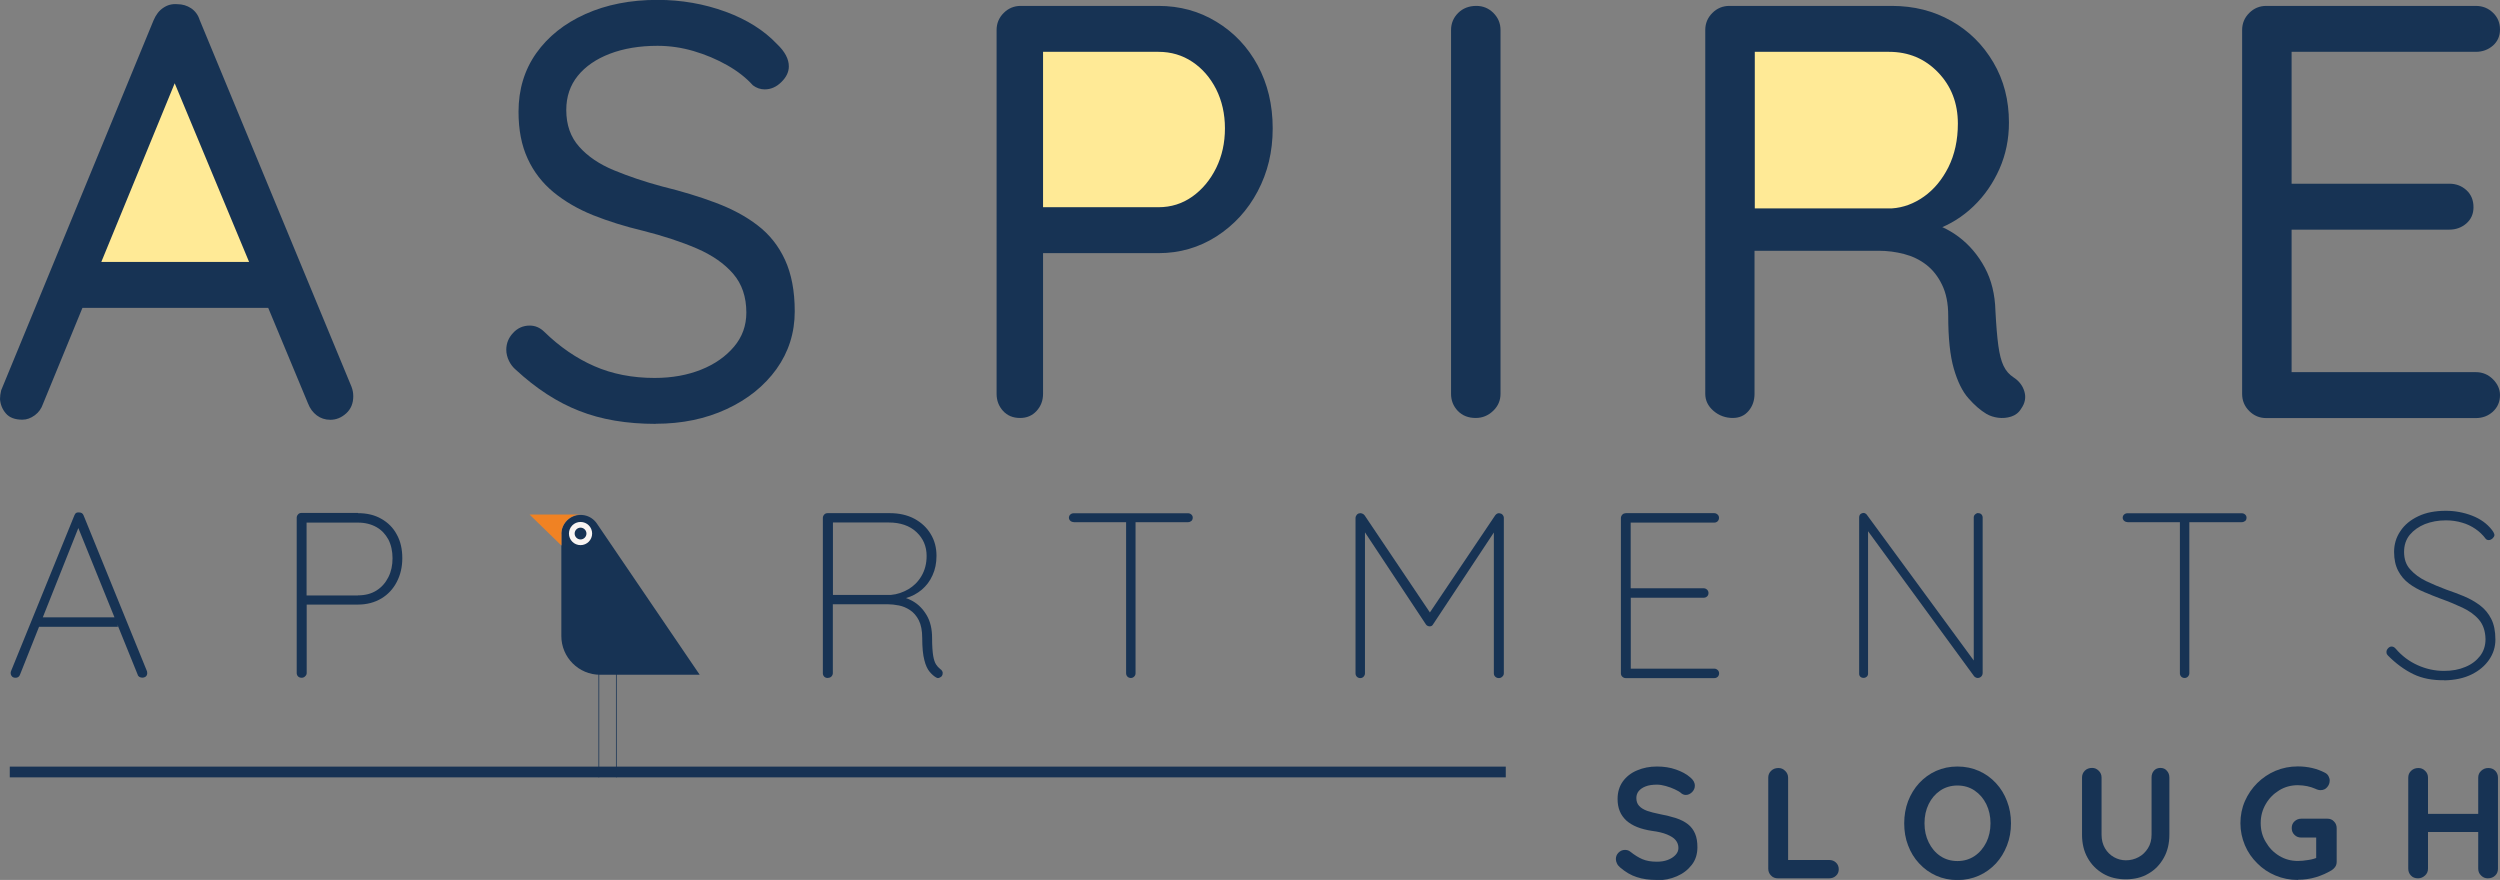
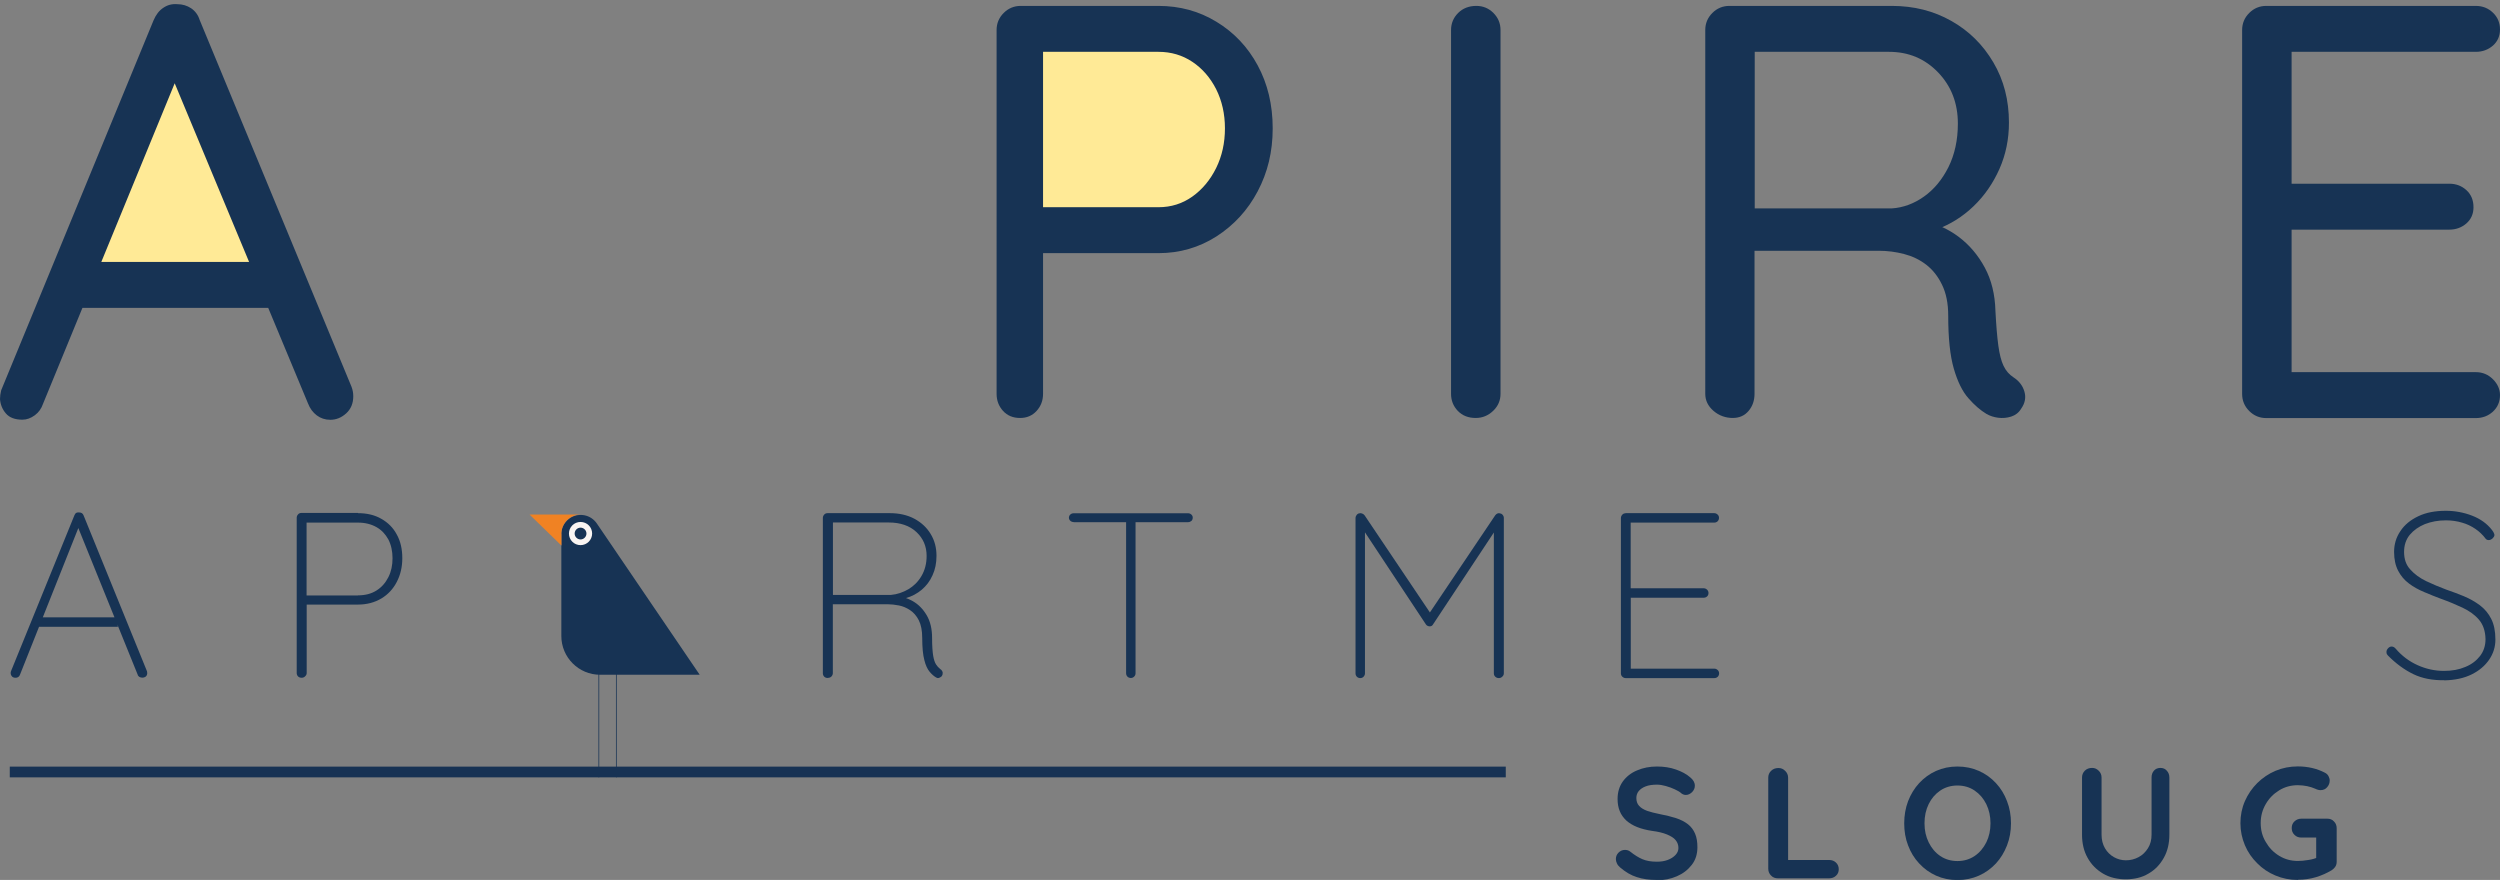
<svg xmlns="http://www.w3.org/2000/svg" id="Layer_2" viewBox="0 0 232.97 82">
  <rect x="0" y="0" width="232.97" height="82" fill="#808080" stroke="none" />
  <defs>
    <style>.cls-1{clip-path:url(#clippath);}.cls-2,.cls-3{fill:none;}.cls-2,.cls-4,.cls-5,.cls-6,.cls-7{stroke-width:0px;}.cls-3{stroke:#173254;stroke-miterlimit:10;}.cls-4{fill:#173354;}.cls-5{fill:#f08223;}.cls-6{fill:#ffea96;}.cls-7{fill:#faf5f2;}</style>
    <clipPath id="clippath">
      <rect class="cls-2" width="232.97" height="82" />
    </clipPath>
  </defs>
  <g id="Layer_1-2">
    <g class="cls-1">
      <path class="cls-6" d="m114.4,3.43h-19.14v16.27h19.14V3.43Z" />
-       <path class="cls-6" d="m182.64,3.49h-19.15v16.27h19.15V3.49Z" />
      <path class="cls-6" d="m26.34,25.13H7.24L16.39,3.49l9.95,21.64Z" />
      <path class="cls-4" d="m16.9,6.25l-12.89,31.38c-.15.44-.4.8-.77,1.07-.37.27-.75.41-1.15.41-.69,0-1.21-.19-1.54-.58-.33-.38-.51-.83-.55-1.34,0-.26.04-.53.11-.82L14.32,1.87c.22-.51.52-.9.91-1.15.38-.26.81-.37,1.29-.33.48,0,.91.13,1.29.38.38.26.65.62.8,1.1l14.15,34.18c.11.29.16.59.16.88,0,.66-.22,1.19-.66,1.59-.44.4-.93.6-1.48.6-.48,0-.9-.14-1.26-.41s-.64-.65-.82-1.12L15.63,6.2l1.26.05ZM6.75,28.69l1.87-4.28h16.29l.82,4.28H6.75Z" />
-       <path class="cls-4" d="m61.11,39.5c-2.71,0-5.08-.4-7.13-1.21-2.05-.8-4.02-2.08-5.92-3.84-.26-.22-.47-.49-.63-.82-.16-.33-.25-.68-.25-1.04,0-.59.21-1.11.63-1.56.42-.46.94-.69,1.56-.69.51,0,.97.2,1.37.6,1.43,1.39,2.97,2.45,4.64,3.18,1.66.73,3.54,1.1,5.62,1.1,1.61,0,3.05-.26,4.33-.77,1.28-.51,2.3-1.23,3.07-2.14.77-.91,1.15-1.97,1.15-3.18,0-1.46-.41-2.67-1.23-3.62-.82-.95-1.96-1.74-3.4-2.36-1.44-.62-3.12-1.17-5.02-1.65-1.68-.4-3.23-.89-4.64-1.45-1.41-.57-2.63-1.28-3.68-2.14-1.04-.86-1.85-1.9-2.41-3.13-.57-1.23-.85-2.68-.85-4.36,0-2.08.55-3.9,1.65-5.46,1.1-1.55,2.62-2.77,4.58-3.65,1.96-.88,4.2-1.32,6.72-1.32,2.23,0,4.34.37,6.34,1.1,1.99.73,3.59,1.74,4.8,3.02.73.69,1.1,1.39,1.1,2.08,0,.51-.23,1-.69,1.45-.46.46-.98.69-1.56.69-.4,0-.77-.13-1.1-.38-.62-.69-1.42-1.32-2.39-1.87-.97-.55-2.01-.99-3.13-1.32-1.12-.33-2.24-.49-3.37-.49-1.68,0-3.16.25-4.44.74-1.28.49-2.28,1.18-2.99,2.06-.71.88-1.07,1.94-1.07,3.18,0,1.39.4,2.53,1.21,3.43.8.9,1.88,1.63,3.24,2.19s2.85,1.07,4.5,1.51c1.79.44,3.45.94,4.96,1.51,1.52.57,2.83,1.27,3.92,2.11,1.1.84,1.95,1.91,2.55,3.21.6,1.3.91,2.9.91,4.8,0,2.01-.57,3.8-1.7,5.38-1.13,1.57-2.68,2.82-4.64,3.73-1.96.91-4.16,1.37-6.61,1.37Z" />
      <path class="cls-4" d="m107.96.55c1.97,0,3.78.49,5.4,1.48,1.63.99,2.91,2.34,3.84,4.06.93,1.72,1.4,3.68,1.4,5.87s-.47,4.11-1.4,5.87c-.93,1.76-2.21,3.15-3.84,4.2-1.63,1.04-3.43,1.56-5.4,1.56h-11.14l.38-.71v13.82c0,.62-.2,1.15-.6,1.59-.4.44-.91.66-1.54.66-.66,0-1.19-.22-1.59-.66-.4-.44-.6-.97-.6-1.59V2.8c0-.62.22-1.15.66-1.59.44-.44.97-.66,1.59-.66h12.84Zm0,18.76c1.17,0,2.22-.33,3.15-.99s1.67-1.55,2.22-2.66c.55-1.12.82-2.35.82-3.7s-.28-2.57-.82-3.65c-.55-1.08-1.29-1.93-2.22-2.55-.93-.62-1.98-.93-3.15-.93h-11.14l.38-.66v15.69l-.38-.55h11.14Z" />
      <path class="cls-4" d="m139.83,36.7c0,.62-.23,1.15-.69,1.59-.46.44-1,.66-1.62.66-.69,0-1.25-.22-1.67-.66-.42-.44-.63-.97-.63-1.59V2.8c0-.62.22-1.15.66-1.59.44-.44,1.01-.66,1.7-.66.62,0,1.15.22,1.59.66.44.44.66.97.66,1.59v33.9Z" />
      <path class="cls-4" d="m161.49,38.95c-.69,0-1.3-.22-1.81-.66-.51-.44-.77-.97-.77-1.59V2.8c0-.62.22-1.15.66-1.59.44-.44.97-.66,1.59-.66h15.14c2.05,0,3.9.47,5.54,1.4,1.65.93,2.95,2.22,3.92,3.87.97,1.65,1.45,3.51,1.45,5.6,0,1.54-.29,2.97-.88,4.31-.59,1.33-1.39,2.5-2.41,3.48s-2.19,1.72-3.51,2.19l-1.21-.82c1.24.26,2.36.76,3.35,1.51.99.75,1.79,1.7,2.41,2.85.62,1.15.95,2.5.99,4.03.07,1.35.16,2.43.27,3.24.11.8.27,1.44.49,1.89.22.46.53.81.93,1.07.51.33.85.77,1.01,1.32.16.55.06,1.08-.3,1.59-.22.37-.53.61-.93.74-.4.13-.81.16-1.21.11-.4-.05-.77-.17-1.1-.36-.55-.33-1.11-.81-1.67-1.45-.57-.64-1.02-1.56-1.37-2.77-.35-1.21-.52-2.85-.52-4.94,0-1.13-.19-2.09-.58-2.88-.38-.79-.88-1.41-1.48-1.87-.6-.46-1.29-.79-2.06-.99-.77-.2-1.55-.3-2.36-.3h-12.23l.66-.93v14.26c0,.62-.18,1.15-.55,1.59-.37.44-.86.66-1.48.66Zm1.37-19.53h13.44c1.06-.07,2.06-.44,2.99-1.1.93-.66,1.69-1.57,2.28-2.74.58-1.17.88-2.52.88-4.06,0-1.9-.61-3.49-1.84-4.77-1.23-1.28-2.75-1.92-4.58-1.92h-12.95l.44-1.1v16.68l-.66-.99Z" />
      <path class="cls-4" d="m211.19.55h19.53c.62,0,1.15.21,1.59.63.44.42.66.94.66,1.56s-.22,1.12-.66,1.51c-.44.38-.97.58-1.59.58h-17.66l.49-.93v13.82l-.55-.6h15.25c.62,0,1.15.2,1.59.6.44.4.66.93.66,1.59,0,.62-.22,1.12-.66,1.51-.44.38-.97.58-1.59.58h-15.08l.38-.55v14.21l-.33-.38h17.5c.62,0,1.15.22,1.59.66.44.44.66.93.66,1.48,0,.62-.22,1.13-.66,1.54-.44.4-.97.6-1.59.6h-19.53c-.62,0-1.15-.22-1.59-.66-.44-.44-.66-.97-.66-1.59V2.8c0-.62.22-1.15.66-1.59.44-.44.97-.66,1.59-.66Z" />
      <path class="cls-4" d="m7.41,48.93l-5.55,13.95c-.03.09-.08.16-.16.21-.07.05-.16.07-.24.07-.15,0-.26-.04-.33-.11-.07-.07-.12-.16-.13-.27-.02-.05,0-.13.02-.22l5.91-14.53c.05-.12.1-.19.16-.23.06-.04.15-.05.26-.05.12,0,.21.03.28.07.07.05.13.12.16.21l5.91,14.53s.02.1.02.17c0,.13-.05.24-.13.31-.09.07-.2.11-.33.11-.1,0-.19-.03-.27-.07-.08-.05-.14-.12-.16-.21l-5.72-14.13.33.17h-.02Zm-4.06,9.48l.31-.88h7.11l.22.88H3.35Z" />
      <path class="cls-4" d="m33.36,47.82c.83,0,1.56.17,2.18.53.62.35,1.11.84,1.44,1.47.35.63.51,1.36.51,2.19s-.17,1.55-.51,2.21c-.34.66-.82,1.18-1.44,1.55-.62.37-1.35.57-2.18.57h-4.87l.09-.16v6.54c0,.12-.05.22-.15.31-.09.09-.2.13-.32.13-.15,0-.26-.05-.34-.13-.08-.09-.12-.19-.12-.31v-14.48c0-.12.05-.22.13-.31.08-.09.19-.13.31-.13h5.27Zm0,7.66c.68,0,1.24-.15,1.72-.45.48-.3.84-.71,1.11-1.24.27-.53.39-1.12.39-1.77s-.13-1.25-.39-1.75c-.27-.49-.63-.88-1.11-1.15-.48-.27-1.05-.42-1.72-.42h-4.85l.06-.11v6.96l-.09-.06h4.87Z" />
      <path class="cls-4" d="m77.14,63.18c-.15,0-.26-.05-.34-.13-.08-.09-.12-.19-.12-.31v-14.48c0-.12.05-.22.13-.31s.19-.13.31-.13h5.8c.86,0,1.62.17,2.27.51.65.35,1.16.81,1.53,1.42.37.6.55,1.28.55,2.04,0,.68-.12,1.28-.37,1.82-.24.54-.58.99-1.01,1.35-.43.36-.92.62-1.48.78l-1.01-.17c.59,0,1.14.15,1.66.45.53.3.96.74,1.3,1.32s.5,1.28.5,2.12c0,.71.04,1.26.1,1.64.06.37.16.65.27.82.11.17.24.31.38.42.09.05.16.13.2.22.05.09.05.19.02.31-.03.09-.07.16-.15.21-.06.05-.14.08-.21.1-.07.02-.16,0-.24-.05-.2-.12-.4-.29-.6-.53-.2-.24-.37-.59-.49-1.08-.13-.48-.2-1.17-.2-2.07,0-.69-.11-1.23-.32-1.65-.21-.41-.48-.72-.81-.94-.33-.22-.68-.37-1.05-.44-.37-.07-.71-.11-1.02-.11h-5.33l.2-.27v6.69c0,.12-.05.22-.13.31-.09.09-.2.13-.33.13h0Zm.24-7.74h5.64c.59-.05,1.12-.24,1.63-.53.49-.29.91-.7,1.22-1.23.31-.53.48-1.15.48-1.87,0-.9-.32-1.64-.95-2.23-.63-.59-1.5-.89-2.58-.89h-5.31l.11-.16v7.13l-.22-.24h0Z" />
      <path class="cls-4" d="m100.05,48.65c-.12,0-.22-.04-.31-.12-.09-.08-.13-.18-.13-.29s.05-.22.13-.29c.09-.08.19-.12.31-.12h10.66c.12,0,.22.04.31.12.09.08.13.18.13.29,0,.13-.05.24-.13.31-.09.07-.19.11-.31.11h-10.66Zm5.33,14.53c-.13,0-.24-.05-.32-.13-.08-.09-.12-.19-.12-.31v-14.39h.88v14.39c0,.12-.04.22-.13.31-.09.09-.19.13-.31.13Z" />
      <path class="cls-4" d="m126.75,47.82c.07,0,.15.02.22.05.07.03.14.08.2.16l6.3,9.37h-.44l6.3-9.37c.12-.16.26-.23.42-.2.12.02.21.06.28.15.07.08.11.18.11.29v14.48c0,.12-.05.22-.15.31-.09.09-.2.13-.32.13-.13,0-.24-.05-.33-.13-.09-.09-.13-.19-.13-.31v-13.49h.24l-5.91,8.93c-.03.05-.07.1-.12.13-.06.03-.11.05-.18.05s-.15-.02-.21-.05c-.06-.03-.11-.07-.15-.13l-6.03-9.11h.35v13.67c0,.12-.05.22-.13.31-.09.09-.19.13-.31.13-.13,0-.24-.05-.32-.13-.08-.09-.12-.19-.12-.31v-14.48c0-.1.04-.2.11-.29.07-.09.17-.15.31-.15Z" />
      <path class="cls-4" d="m151.48,47.82h8.27c.12,0,.22.05.31.13.09.08.13.19.13.31,0,.13-.05.24-.13.32-.09.08-.19.12-.31.12h-8.01l.22-.37v6.8l-.26-.31h7.07c.12,0,.22.05.31.13.09.09.13.19.13.31,0,.13-.04.24-.13.32-.09.08-.19.12-.31.12h-7.02l.22-.24v6.96l-.09-.11h7.88c.12,0,.22.05.31.13.09.09.13.19.13.31,0,.13-.05.24-.13.32-.09.08-.19.12-.31.12h-8.27c-.12,0-.22-.05-.31-.13-.09-.09-.13-.19-.13-.31v-14.48c0-.12.05-.22.13-.31s.19-.13.31-.13Z" />
-       <path class="cls-4" d="m184.34,47.82c.13,0,.24.04.31.12.07.08.11.18.11.29v14.46c0,.16-.05.28-.15.37-.09.08-.2.12-.32.12-.05,0-.12-.02-.18-.05-.06-.03-.12-.07-.16-.13l-10.18-13.92.31-.16v13.87c0,.1-.04.19-.12.27-.08.07-.18.11-.29.11-.13,0-.24-.04-.31-.11-.07-.07-.11-.16-.11-.27v-14.55c0-.16.05-.27.13-.34.09-.06.17-.1.26-.1.05,0,.12,0,.17.04.06.03.11.06.15.12l10.14,13.82-.17.44v-14c0-.12.05-.22.13-.29.09-.08.18-.12.28-.12h0Z" />
-       <path class="cls-4" d="m198.25,48.65c-.12,0-.22-.04-.31-.12-.09-.08-.13-.18-.13-.29s.05-.22.13-.29c.09-.08.19-.12.31-.12h10.66c.12,0,.22.04.31.12.09.08.13.18.13.29,0,.13-.04.24-.13.31-.09.07-.19.11-.31.11h-10.66Zm5.33,14.53c-.13,0-.24-.05-.32-.13-.08-.09-.12-.19-.12-.31v-14.39h.88v14.39c0,.12-.05.22-.13.31-.09.09-.19.13-.31.13Z" />
      <path class="cls-4" d="m227.83,63.39c-1.14.02-2.12-.17-2.94-.57s-1.61-.97-2.37-1.74c-.03-.03-.06-.07-.09-.12-.03-.05-.04-.12-.04-.21,0-.12.05-.23.15-.34.1-.11.21-.16.33-.16.13,0,.26.06.38.2.58.68,1.27,1.19,2.05,1.54.78.35,1.6.53,2.45.53.75,0,1.41-.12,1.99-.37.59-.24,1.04-.59,1.38-1.03.34-.45.5-.97.5-1.57-.02-.75-.22-1.34-.61-1.8-.39-.46-.9-.82-1.53-1.12-.62-.29-1.28-.57-1.96-.81-.54-.2-1.08-.42-1.6-.64-.53-.22-1.01-.48-1.43-.8-.42-.31-.76-.71-1.01-1.19-.25-.48-.38-1.06-.38-1.76s.19-1.36.59-1.94c.38-.58.94-1.04,1.66-1.38.72-.35,1.58-.51,2.58-.51.83,0,1.65.15,2.43.45s1.41.75,1.87,1.35c.15.2.22.36.22.46s-.06.2-.17.31c-.11.1-.23.16-.37.16-.12,0-.21-.05-.28-.13-.26-.35-.58-.66-.95-.91-.38-.26-.79-.46-1.26-.59-.47-.14-.97-.21-1.49-.21-.71,0-1.37.12-1.96.35-.58.24-1.05.57-1.41,1-.35.43-.53.96-.53,1.59,0,.68.19,1.23.59,1.65.38.43.88.79,1.48,1.08.6.28,1.22.55,1.85.78.56.19,1.11.4,1.65.62.55.23,1.04.51,1.49.84.45.34.8.76,1.06,1.27.26.51.39,1.15.39,1.93,0,.68-.19,1.3-.58,1.87-.39.57-.93,1.03-1.64,1.38s-1.55.53-2.52.55l.03.02Z" />
      <path class="cls-4" d="m154.39,82c-.69,0-1.3-.08-1.85-.26-.55-.17-1.07-.48-1.57-.91-.13-.11-.23-.23-.29-.37-.07-.14-.1-.27-.1-.41,0-.23.08-.42.24-.59.17-.17.37-.26.61-.26.18,0,.36.05.5.17.38.3.74.53,1.11.69.37.16.82.24,1.36.24.37,0,.7-.05,1-.16.3-.11.55-.27.73-.46s.28-.41.28-.65c0-.29-.09-.54-.27-.75-.17-.21-.45-.37-.8-.52-.37-.15-.82-.26-1.38-.33-.53-.08-1-.2-1.4-.36-.4-.16-.74-.37-1.01-.61-.26-.25-.48-.54-.61-.88-.14-.34-.2-.71-.2-1.13,0-.64.17-1.18.49-1.63.33-.45.77-.8,1.33-1.03.56-.24,1.17-.36,1.85-.36.64,0,1.23.09,1.77.28.54.19.99.43,1.33.73.28.23.43.48.43.78,0,.22-.08.41-.25.59-.17.17-.37.27-.59.27-.15,0-.27-.05-.39-.13-.15-.14-.36-.27-.63-.39-.26-.12-.54-.23-.84-.31-.29-.08-.57-.13-.82-.13-.42,0-.78.05-1.06.16-.29.11-.5.26-.65.44-.15.18-.22.4-.22.65,0,.29.08.54.26.73.17.19.42.34.74.46.32.11.71.21,1.16.3.58.11,1.11.24,1.54.38.45.15.81.34,1.11.57.29.23.51.52.66.87.15.35.22.77.22,1.27,0,.64-.17,1.19-.53,1.65-.36.46-.81.81-1.39,1.06-.58.25-1.19.37-1.86.37v-.03Z" />
      <path class="cls-4" d="m170.45,80.14c.26,0,.47.08.64.24.17.16.26.37.26.62s-.08.45-.26.61c-.17.16-.38.24-.64.24h-4.77c-.26,0-.47-.08-.64-.26-.17-.17-.26-.38-.26-.64v-8.48c0-.26.09-.47.27-.64.17-.17.4-.26.68-.26.24,0,.44.08.62.26.18.17.28.38.28.64v7.92l-.32-.25h4.16,0Z" />
      <path class="cls-4" d="m187.4,76.72c0,.73-.12,1.42-.37,2.06-.25.64-.59,1.2-1.03,1.68-.45.48-.98.87-1.59,1.14-.61.27-1.28.41-2,.41s-1.39-.14-1.99-.41c-.6-.27-1.13-.65-1.58-1.14-.45-.48-.79-1.04-1.03-1.68-.25-.64-.36-1.33-.36-2.06s.12-1.42.36-2.06c.25-.64.59-1.2,1.03-1.68.45-.48.97-.87,1.58-1.14.6-.27,1.27-.41,1.99-.41s1.39.14,2,.41c.61.27,1.14.65,1.59,1.14.45.48.79,1.04,1.03,1.68.25.64.37,1.33.37,2.06Zm-1.91,0c0-.66-.13-1.25-.39-1.78-.26-.53-.63-.96-1.09-1.27-.46-.31-1-.47-1.6-.47s-1.14.16-1.6.47c-.46.31-.82.73-1.08,1.26-.26.53-.39,1.12-.39,1.79s.13,1.25.39,1.78c.26.53.62.96,1.08,1.27.46.31,1,.47,1.6.47s1.14-.16,1.6-.47c.46-.31.82-.74,1.09-1.27.26-.53.39-1.12.39-1.78Z" />
      <path class="cls-4" d="m201.31,71.56c.26,0,.46.08.61.26.16.17.24.38.24.64v5.32c0,.81-.17,1.54-.52,2.16-.35.63-.82,1.12-1.43,1.47-.6.36-1.31.53-2.11.53s-1.51-.17-2.12-.53c-.61-.36-1.09-.84-1.44-1.47-.35-.62-.52-1.34-.52-2.16v-5.32c0-.26.09-.47.26-.64.17-.17.4-.26.68-.26.23,0,.43.08.61.26.18.17.27.38.27.64v5.32c0,.49.11.91.32,1.27.21.36.49.63.84.83.35.19.71.29,1.11.29.42,0,.81-.1,1.17-.29.37-.19.66-.48.88-.83.23-.36.34-.78.34-1.27v-5.32c0-.26.07-.47.22-.64.15-.17.35-.26.6-.26h0Z" />
      <path class="cls-4" d="m214.13,82c-.74,0-1.44-.14-2.08-.41-.65-.27-1.22-.65-1.7-1.14-.49-.48-.88-1.04-1.15-1.68-.27-.64-.42-1.33-.42-2.06s.14-1.42.42-2.06c.28-.64.67-1.2,1.15-1.68.49-.48,1.06-.87,1.7-1.14.64-.27,1.34-.41,2.08-.41.46,0,.9.05,1.34.15.43.1.82.25,1.19.44.15.08.26.18.33.32.07.13.11.27.11.4,0,.24-.08.45-.24.63-.15.18-.36.27-.6.27-.08,0-.15,0-.24-.03-.08-.02-.16-.05-.24-.09-.25-.11-.5-.19-.78-.25-.27-.05-.57-.09-.87-.09-.64,0-1.22.16-1.74.48s-.94.74-1.25,1.28c-.31.53-.47,1.12-.47,1.77s.15,1.23.47,1.76c.31.54.72.97,1.25,1.29.52.32,1.11.48,1.74.48.29,0,.61-.03.97-.09.36-.05.64-.14.87-.24l-.13.44v-2.51l.25.22h-1.63c-.26,0-.47-.08-.64-.25-.17-.16-.26-.37-.26-.63s.08-.47.26-.63c.17-.16.38-.25.64-.25h2.41c.26,0,.47.08.63.26.17.17.25.38.25.64v3.11c0,.19-.05.36-.14.48-.09.13-.2.23-.32.31-.45.27-.94.49-1.47.65-.53.16-1.1.24-1.68.24v.03Z" />
-       <path class="cls-4" d="m225.37,71.57c.24,0,.44.08.62.26.18.17.27.38.27.64v8.48c0,.26-.09.47-.28.64-.19.17-.4.26-.65.26-.27,0-.49-.08-.66-.26-.16-.17-.25-.38-.25-.64v-8.48c0-.26.09-.47.27-.64.17-.17.4-.26.68-.26Zm-.05,4.27h6.55v1.69h-6.55v-1.69Zm6.55-4.27c.27,0,.49.08.66.26.16.17.25.38.25.64v8.48c0,.26-.08.47-.26.64-.17.17-.4.26-.69.26-.24,0-.44-.08-.62-.26-.18-.17-.27-.38-.27-.64v-8.48c0-.26.09-.47.28-.64.18-.17.4-.26.65-.26Z" />
      <path class="cls-4" d="m55.77,72.44h.07v-10.37h-.07v10.37Zm1.63,0h.07v-10.37h-.07v10.37Z" />
      <path class="cls-4" d="m65.19,62.86l-9.56-14.06c-.06-.1-.15-.2-.24-.29-.7-.7-1.85-.7-2.55,0-.36.36-.53.81-.53,1.28v9.48c0,1.99,1.62,3.61,3.61,3.61h9.27v-.02Z" />
      <path class="cls-5" d="m52.31,49.76c0-.46.17-.92.53-1.28.36-.36.81-.53,1.28-.53h-4.77l2.97,2.89v-1.08h0Z" />
      <path class="cls-7" d="m55.18,49.72c0,.59-.48,1.08-1.08,1.08s-1.08-.48-1.08-1.08.48-1.08,1.08-1.08,1.08.48,1.08,1.08Z" />
      <path class="cls-4" d="m54.65,49.72c0,.3-.25.55-.55.55s-.55-.25-.55-.55.25-.55.55-.55.55.25.55.55Z" />
      <path class="cls-3" d="m140.32,71.94H.91" />
    </g>
  </g>
</svg>